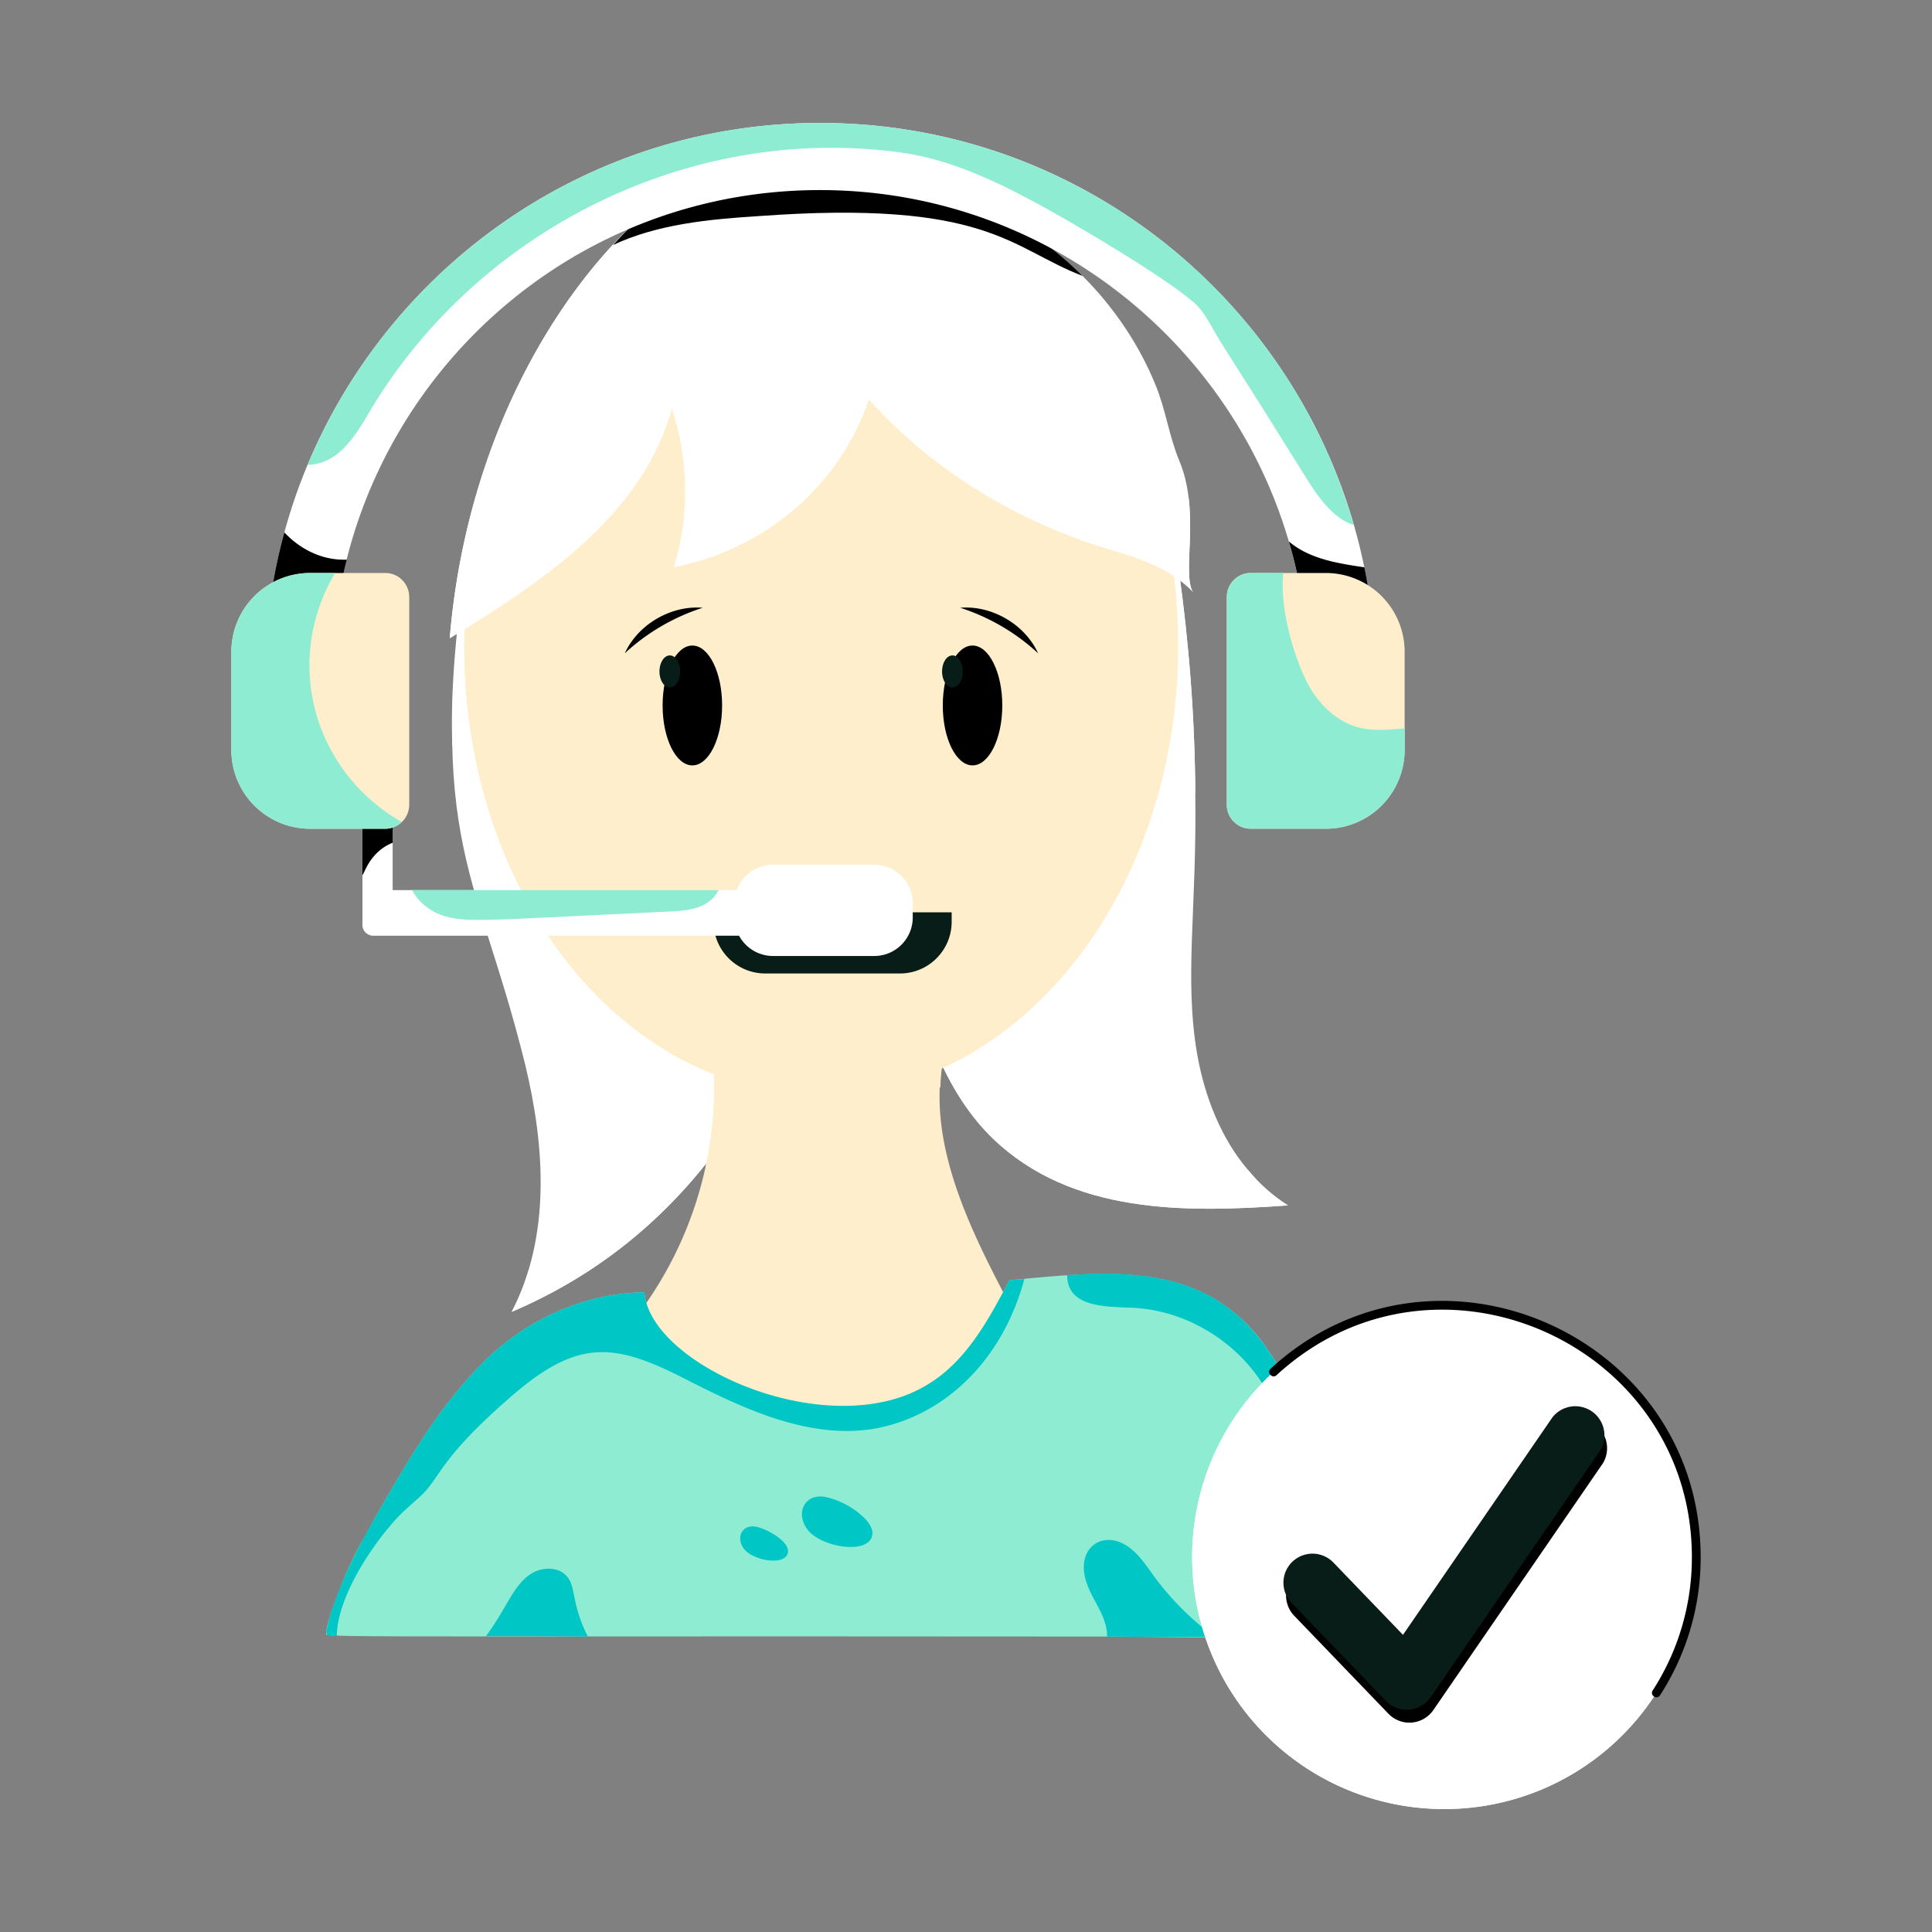
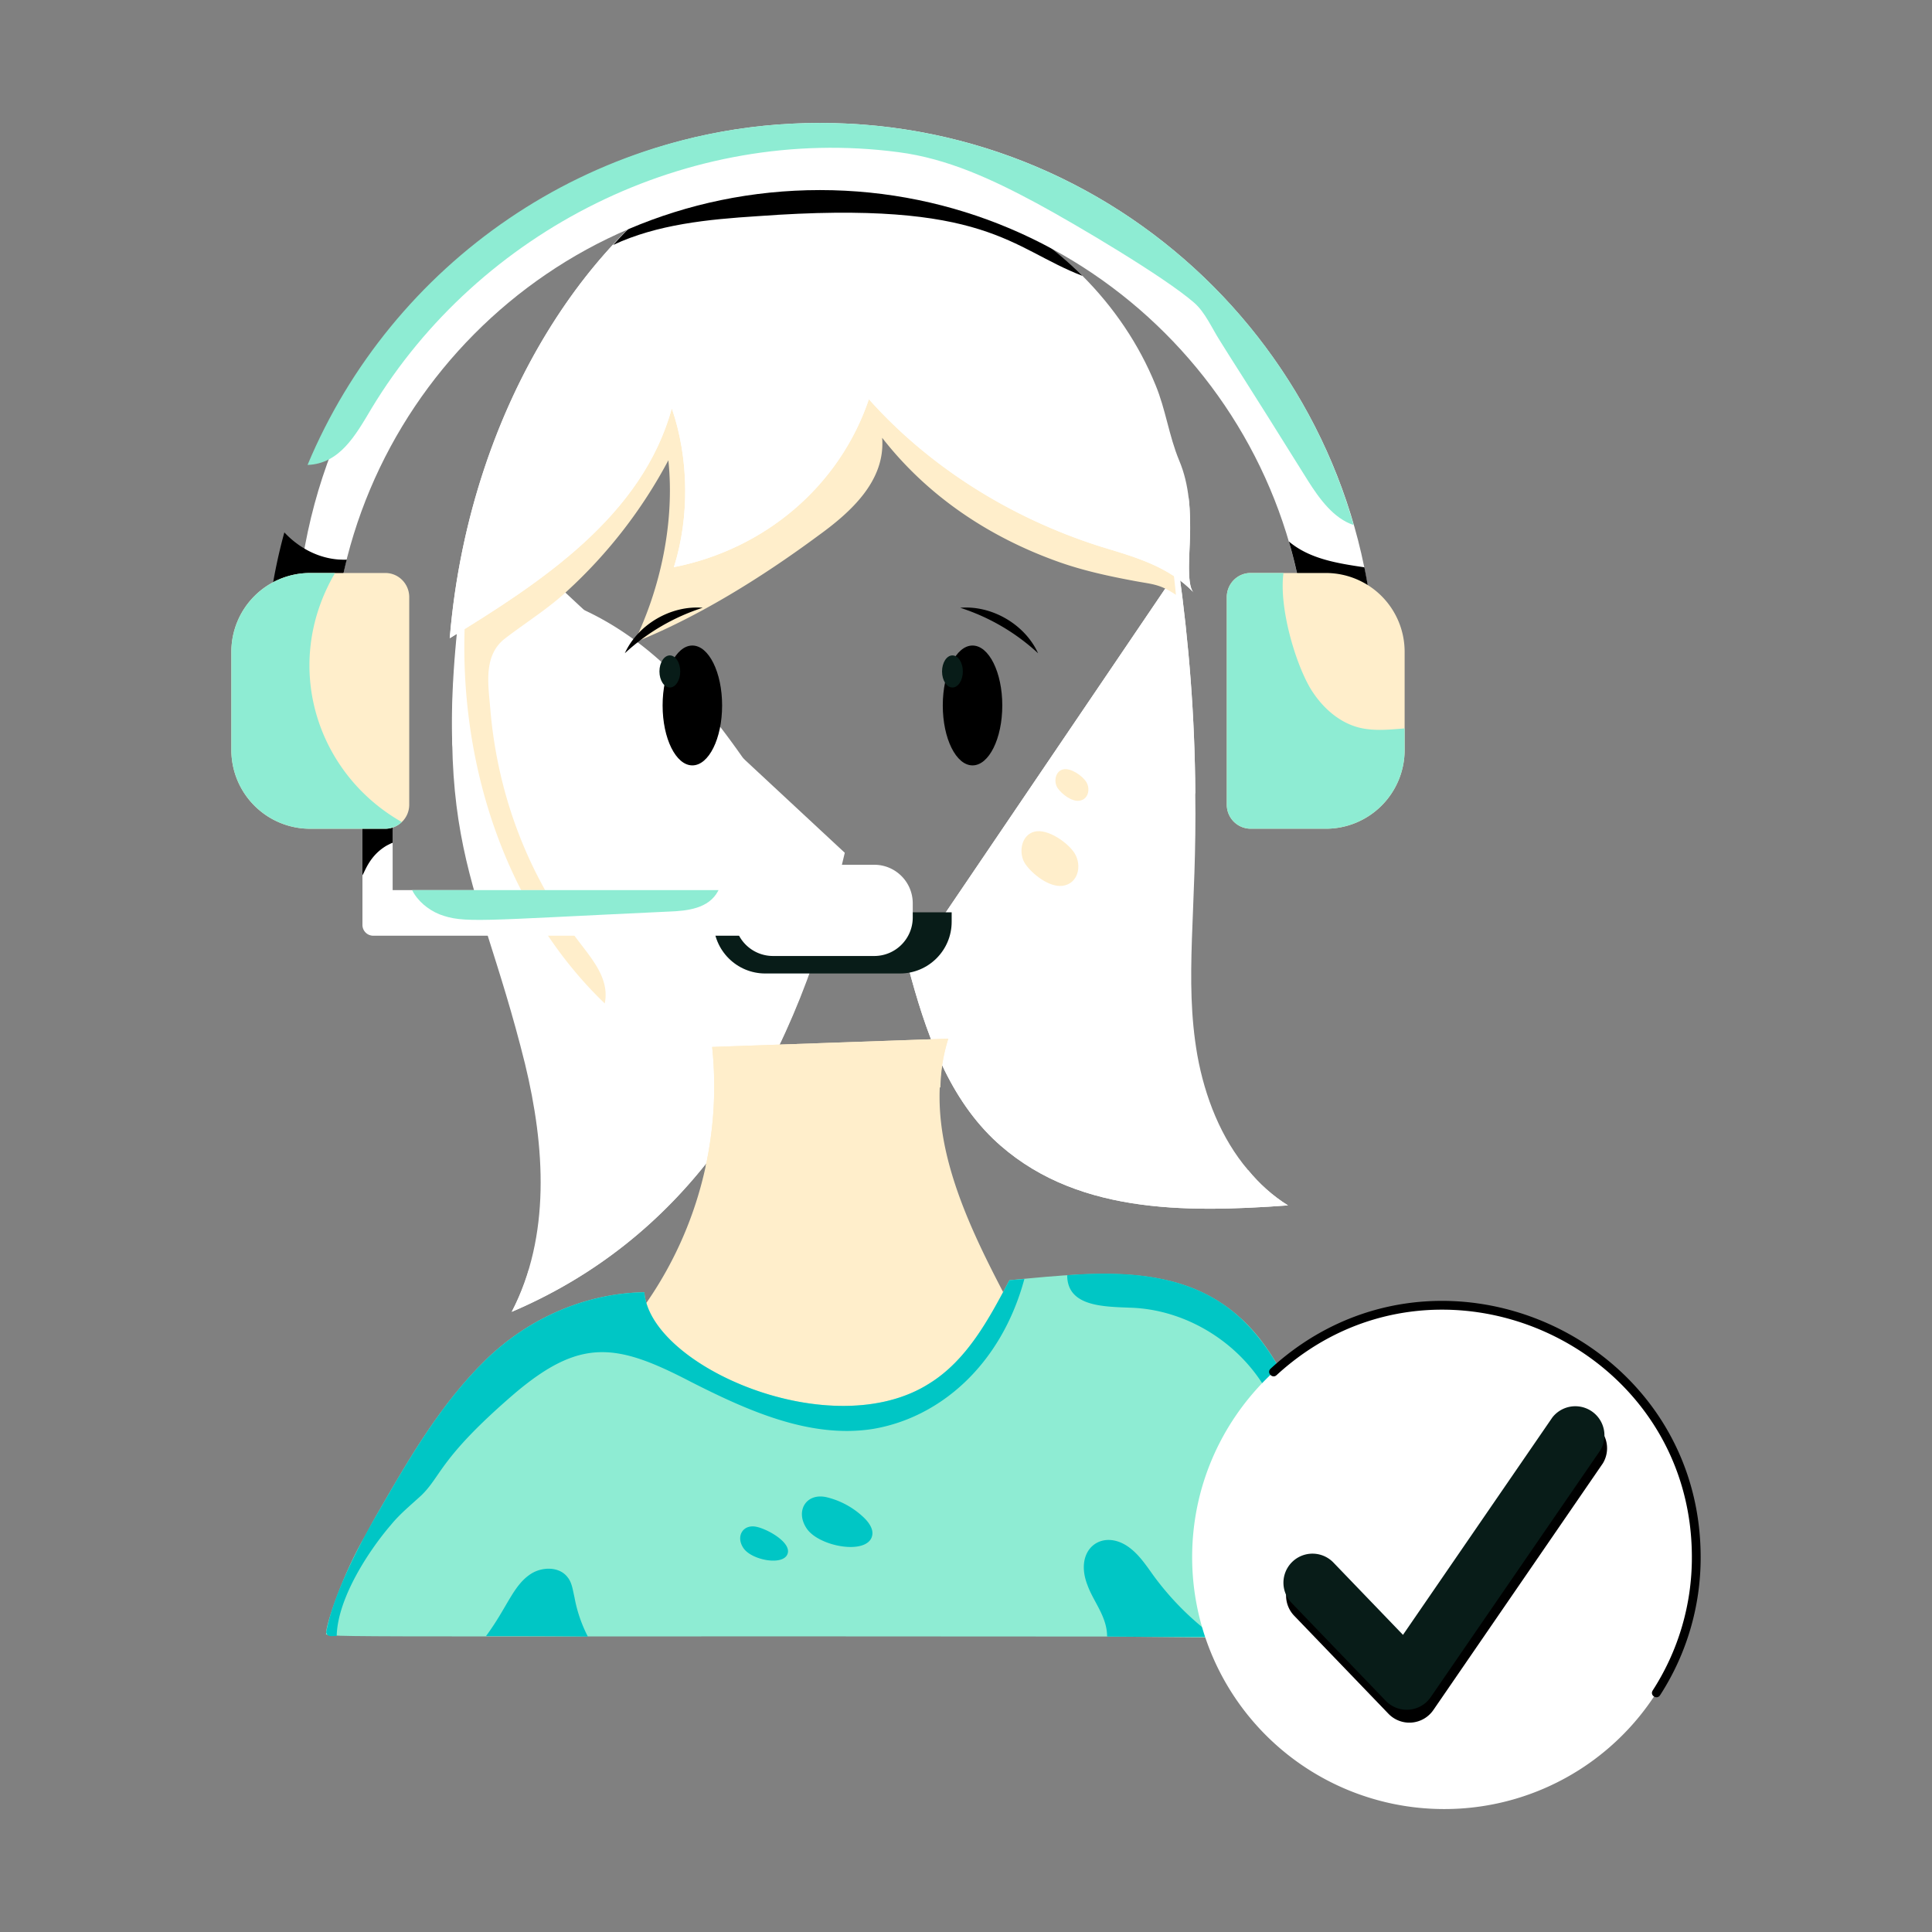
<svg xmlns="http://www.w3.org/2000/svg" width="512" height="512" x="0" y="0" viewBox="0 0 55 55" style="enable-background:new 0 0 512 512" xml:space="preserve" class="">
  <rect x="0" y="0" width="55" height="55" fill="#808080" stroke="none" />
  <g>
    <path fill="#ffffff" d="M36.666 34.315c-2.95.214-6.154.244-8.392-1.894-1.325-1.279-1.94-3.101-2.414-4.877l7.693-11.35c.296 2.118.462 4.237.474 6.367.05 3.34-.325 5.282.059 7.48.213 1.184.675 2.368 1.444 3.268.32.39.698.733 1.136 1.006z" opacity="1" data-original="#f72f43" class="" />
    <path fill="#ffffff" d="M36.666 34.315c-2.95.214-6.154.244-8.392-1.894-1.325-1.279-1.94-3.101-2.414-4.877l7.693-11.35c.296 2.118.462 4.237.474 6.367-1.035 4.296-2.85 5.95-3.445 7.398-.828 1.898.194 3.357 1.894 3.693 1.307.258 2.651-.263 3.054-.343.32.39.698.733 1.136 1.006z" opacity="1" data-original="#e2212e" class="" />
    <path fill="#ffffff" d="M24.049 24.277c-1.326 5.747-4.032 10.745-9.481 13.068 1.113-2.16.949-4.701.379-7.055-1.434-5.792-2.96-6.411-1.456-15.848l7.67 7.149z" opacity="1" data-original="#f72f43" class="" />
    <path fill="#ffffff" d="M23.552 26.1c-1.464 5.031-4.143 9.182-8.984 11.245a6.49 6.49 0 0 0 .485-1.196c.758-.118 1.515-.26 2.214-.592 1.912-.956 2.142-2.778.923-4.486-1.5-2.099-3.701-2.48-5.315-9.883-.047-1.432.083-2.876.26-4.296 1.18-.266 2.42-.011 3.516.485 1.919.9 3.272 2.445 4.51 4.214.023.023.035.035.047.059.947 1.373 1.811 2.876 2.344 4.45z" opacity="1" data-original="#e2212e" class="" />
    <path fill="#ffeecb" d="M28.76 39.31c-.704 1.583-3.591 3.456-6.451 3.077-1.8-.249-3.492-1.42-4.143-3.113a2.329 2.329 0 0 1 .272-2.237 10.808 10.808 0 0 0 1.835-7.232c2.308-.083 4.415-.154 6.723-.237-.791 2.507.452 5.106 1.657 7.398.32.639.403 1.692.107 2.343z" opacity="1" data-original="#ffd880" class="" />
    <path fill="#ffeecb" d="M26.996 29.568c-.142.45-.213.912-.225 1.385-2.003.849-4.406.57-6.214 1.894a7.4 7.4 0 0 0-.473.379 10.71 10.71 0 0 0 .19-3.421c2.307-.083 4.414-.154 6.722-.237z" opacity="1" data-original="#ffca28" class="" />
-     <path fill="#ffeecb" d="M33.541 18.45c-.027 7.042-4.594 12.741-10.204 12.72-2.296-.01-4.423-.976-6.121-2.604-4.473-4.29-5.244-12.164-2.051-17.656 3.564-6.137 10.547-7.071 15.04-1.978 2.243 2.56 3.35 6.05 3.336 9.517z" opacity="1" data-original="#ffd880" class="" />
    <path fill="#ffeecb" d="M33.476 16.934c-.48-.323-.677-.297-1.241-.407-.71-.133-1.42-.29-2.093-.529-1.986-.706-3.733-1.873-5.029-3.535.094 1.206-.854 2.09-1.821 2.787-1.591 1.177-3.418 2.318-5.244 3.045.764-1.56 1.162-3.451.979-5.192a13.846 13.846 0 0 1-2.89 3.73c-.547.506-1.176.894-1.758 1.342-.629.483-.478 1.312-.421 2.01.213 2.528 1.124 4.804 2.554 6.662.408.534.838 1.06.704 1.719-4.473-4.29-5.244-12.164-2.051-17.656 4.354-2.156 10.312-2.683 15.04-1.978 1.779 2.03 2.987 4.84 3.271 8.002z" opacity="1" data-original="#ffca28" class="" />
    <path fill="#ffffff" d="M33.978 16.866c-.72-.76-1.7-1.02-2.66-1.31-2.617-.83-4.912-2.318-6.583-4.191-.84 2.48-2.97 4.271-5.551 4.781.45-1.42.43-3.11-.06-4.521-.838 3.064-3.714 4.953-6.322 6.542.575-6.94 4.445-11.914 7.152-13.114.08-.05.18-.08.27-.12 3.224-1.235 8.12.449 10.593 2.921.89.89 1.61 1.95 2.08 3.11.29.701.38 1.441.67 2.141.295.694.33 1.456.31 2.211 0 .3-.11 1.33.1 1.55z" opacity="1" data-original="#f72f43" class="" />
    <path fill="#8eecd3" d="M39.921 46.423c.012.024.024.047 0 .071 0 .012-.012.012-.024.012-.023.012-.047 0-.07 0-2.276.032-.722.171-8.31.083-23.67-.02-22.195.046-22.228-.119v-.012c0-.246.505-1.733 1.113-2.746.13-.248.272-.508.426-.769.852-1.48 1.728-2.97 2.947-4.178 1.207-1.207 2.864-1.953 4.569-1.977.158 2.115 5.343 4.372 8.12 2.592 1.065-.662 1.692-1.834 2.272-2.935 2.76-.263 5.38-.568 7.149 1.693.805 1.053 1.278 2.331 1.693 3.586.07.187.729 2.334 1.266 3.208.131.288.61.988.71 1.089.02.06.287.322.332.366z" opacity="1" data-original="#8eecd3" class="" />
    <path fill="#00c6c5" d="M16.355 45.476c.071.39.202.77.38 1.113-.972-.012-1.93-.012-2.9-.012.606-.82.767-1.431 1.266-1.764.32-.213.816-.225 1.053.083.13.154.154.379.201.58zM29.162 36.41c-.67 2.474-2.434 3.963-4.332 4.272-1.787.273-3.563-.532-5.172-1.349-2.11-1.097-3.137-1.258-5.03.355-2.125 1.831-2.058 2.33-2.64 2.888-.296.272-.604.521-.864.84-.592.687-1.515 2.06-1.539 3.16-.1-.016-.264.053-.296-.106v-.012c.195-1.074.962-2.54 1.539-3.515.852-1.48 1.728-2.97 2.947-4.178 1.207-1.207 2.864-1.953 4.569-1.977.158 2.115 5.343 4.372 8.12 2.592 1.065-.662 1.692-1.834 2.272-2.935zM34.583 46.6c-1.018 0-2.048 0-3.066-.011 0-.564-.384-.984-.556-1.456-.405-1.029.417-1.633 1.172-1.09.296.214.497.522.71.818a8.086 8.086 0 0 0 1.74 1.74zM39.921 46.423c.012.024.024.047 0 .071 0 .012-.012.012-.024.012-.027.014-.275-.016-.556.012.036-.9-.923-1.598-1.515-2.368-.97-1.254-.959-2.994-1.68-4.403-.758-1.467-2.332-2.473-3.978-2.52-.785-.03-1.787-.041-1.787-.924 4.433-.357 5.87 1.404 7.197 5.421.07.187.728 2.332 1.266 3.208.131.288.61.988.71 1.089.02.06.287.322.332.366z" opacity="1" data-original="#00c6c5" class="" />
    <ellipse cx="27.686" cy="20.083" rx=".847" ry="1.706" fill="#000000" opacity="1" data-original="#000000" class="" />
    <ellipse cx="19.71" cy="20.083" rx=".847" ry="1.706" fill="#000000" opacity="1" data-original="#000000" class="" />
    <ellipse cx="27.114" cy="19.115" fill="#081c18" rx=".296" ry=".457" opacity="1" data-original="#f2f8fd" class="" />
    <ellipse cx="19.069" cy="19.115" fill="#081c18" rx=".296" ry=".457" opacity="1" data-original="#f2f8fd" class="" />
    <path d="M27.336 17.302c.9-.076 1.842.473 2.216 1.295a5.95 5.95 0 0 0-2.216-1.295zM20.004 17.302a5.95 5.95 0 0 0-2.217 1.295c.375-.822 1.317-1.371 2.217-1.295z" fill="#000000" opacity="1" data-original="#000000" class="" />
    <path fill="#081c18" d="M25.62 27.713h-3.835c-.813 0-1.472-.659-1.472-1.472v-.27h6.779v.27c0 .813-.66 1.472-1.473 1.472z" opacity="1" data-original="#f2f8fd" class="" />
    <path fill="#ffffff" d="M33.98 16.868c-.723-.757-1.705-1.018-2.664-1.314-2.708-.865-4.969-2.38-6.58-4.19-.841 2.486-2.972 4.273-5.552 4.782.45-1.42.426-3.113-.059-4.521-.847 3.071-3.7 4.93-6.32 6.545.307-3.74 1.633-7.516 3.988-10.44.876-1.088 1.894-2.106 3.16-2.674-2.185 1.82-3.52 4.277-4.426 6.96-.355 1.064-.651 2.189-.497 3.29a10.967 10.967 0 0 0 4.26-6.238c.948 1.456 1.232 3.338.841 5.042 1.136-.58 2.225-1.16 3.125-2.071.888-.911 1.538-2.119 1.538-3.385.96 1.562 2.155 3.053 3.646 4.107 1.491 1.065 3.361 1.68 5.172 1.432.071-.012.154-.024.225-.024.138 1.068-.135 2.406.142 2.699z" opacity="1" data-original="#e2212e" class="" />
    <path d="M30.817 7.854c-2.052-.785-2.695-2.182-9.253-1.7-1.4.09-2.85.23-4.11.82 1.822-2.028 3.865-2.907 7.241-2.24 2.3.457 4.518 1.517 6.122 3.12z" fill="#000000" opacity="1" data-original="#000000" class="" />
    <path fill="#ffffff" d="M10.318 21.25h.86v4.978h-.86z" opacity="1" data-original="#095da4" class="" />
    <path d="M11.178 22.597v1.395c-.057.019-.105.048-.163.076-.486.28-.618.724-.697.85v-2.436a.987.987 0 0 1 .86.115z" fill="#000000" opacity="1" data-original="#000000" class="" />
-     <path fill="#ffffff" d="M39.156 19.303c0 .535-.43.955-.955.955s-.956-.42-.956-.955c0-7.656-6.239-13.892-13.901-13.892-7.743 0-13.892 6.314-13.892 13.892 0 .535-.43.955-.955.955a.946.946 0 0 1-.956-.955C7.541 10.63 14.6 3.5 23.344 3.5c8.789 0 15.812 7.16 15.812 15.803z" opacity="1" data-original="#095da4" class="" />
+     <path fill="#ffffff" d="M39.156 19.303c0 .535-.43.955-.955.955s-.956-.42-.956-.955c0-7.656-6.239-13.892-13.901-13.892-7.743 0-13.892 6.314-13.892 13.892 0 .535-.43.955-.955.955C7.541 10.63 14.6 3.5 23.344 3.5c8.789 0 15.812 7.16 15.812 15.803z" opacity="1" data-original="#095da4" class="" />
    <path d="M9.872 15.93a13.533 13.533 0 0 0-.42 3.373c0 .535-.43.955-.955.955a.946.946 0 0 1-.956-.955c0-1.433.191-2.828.554-4.147.411.44.965.736 1.567.774.067 0 .144.01.21 0zM39.156 19.303c0 .535-.43.955-.955.955s-.956-.42-.956-.955c0-1.348-.19-2.656-.554-3.889.588.498 1.385.623 2.15.736.21 1.022.315 2.073.315 3.153z" fill="#000000" opacity="1" data-original="#000000" class="" />
    <path fill="#ffeecb" d="M39.987 18.557v2.79a2.243 2.243 0 0 1-2.245 2.245h-2.14a.683.683 0 0 1-.678-.687V17c0-.382.305-.688.678-.688h2.14a2.243 2.243 0 0 1 2.245 2.245zM11.65 17v5.905c0 .4-.328.688-.679.688h-2.14a2.243 2.243 0 0 1-2.245-2.246v-2.79a2.243 2.243 0 0 1 2.245-2.245h2.14c.373 0 .679.306.679.688z" opacity="1" data-original="#ffca28" class="" />
    <path fill="#8eecd3" d="M38.535 14.946c-.564-.182-.974-.745-1.3-1.261-1.874-3.007-2.123-3.363-2.512-3.994-.22-.344-.42-.812-.736-1.08-.837-.727-3.345-2.215-4.48-2.828-1.243-.668-2.523-1.27-3.937-1.452-5.982-.787-11.93 2.231-14.99 7.29-.464.782-.91 1.58-1.825 1.615C11.143 7.522 16.78 3.5 23.344 3.5c7.213 0 13.309 4.844 15.191 11.446z" opacity="1" data-original="#28b6f4" class="" />
    <path fill="#8eecd3" d="M39.987 20.736v.611a2.243 2.243 0 0 1-2.245 2.245h-2.14a.683.683 0 0 1-.678-.687V17c0-.382.305-.688.678-.688h.936c-.133.98.34 2.585.784 3.315.305.488.754.908 1.309 1.07.43.125.898.077 1.356.039zM11.44 23.401a.69.69 0 0 1-.469.192h-2.14a2.243 2.243 0 0 1-2.245-2.246v-2.79a2.243 2.243 0 0 1 2.245-2.245h.707c-1.528 2.608-.539 5.704 1.901 7.09z" opacity="1" data-original="#ff9f1c" class="" />
    <path fill="#ffffff" d="M24.296 25.645v.688a.302.302 0 0 1-.306.305H10.624a.308.308 0 0 1-.306-.305v-.688c0-.163.143-.306.306-.306H23.99c.172 0 .306.143.306.306z" opacity="1" data-original="#095da4" class="" />
    <path fill="#ffffff" d="M24.888 27.215h-2.882a1.097 1.097 0 0 1-1.097-1.097v-.403c0-.606.491-1.097 1.097-1.097h2.882c.605 0 1.096.491 1.096 1.097v.403c0 .606-.49 1.097-1.096 1.097z" opacity="1" data-original="#f72f43" class="" />
    <path fill="#8eecd3" d="M20.455 25.339c0 .01-.01.01-.01.02-.265.51-.882.573-1.414.592-5.436.252-5.821.341-6.525.076-.325-.134-.621-.382-.774-.688z" opacity="1" data-original="#28b6f4" class="" />
    <path fill="#ffffff" d="M47.638 47.3a7.157 7.157 0 0 1-6.53 4.2 7.172 7.172 0 0 1-7.17-7.17c0-3.968 3.236-7.171 7.17-7.171 5.313 0 8.695 5.538 6.53 10.141z" opacity="1" data-original="#f72f43" class="" />
-     <path fill="#ffffff" d="M47.638 47.3a7.157 7.157 0 0 1-6.53 4.2 7.172 7.172 0 0 1-7.17-7.17 7.161 7.161 0 0 1 4.295-6.562C35.987 42.79 40.7 48.899 47.638 47.3z" opacity="1" data-original="#e2212e" class="" />
    <path d="m39.526 48.787-2.683-2.79a.827.827 0 1 1 1.193-1.147l1.98 2.059 4.252-6.191a.829.829 0 0 1 1.364.937l-4.828 7.027a.828.828 0 0 1-1.278.105z" fill="#000000" opacity="1" data-original="#000000" class="" />
    <path fill="#081c18" d="m39.45 48.42-2.682-2.79a.827.827 0 1 1 1.192-1.147l1.98 2.058 4.253-6.19a.829.829 0 0 1 1.364.937l-4.828 7.027a.828.828 0 0 1-1.278.105z" opacity="1" data-original="#f2f8fd" class="" />
    <path d="M47.048 48.125a6.963 6.963 0 0 0 1.116-3.796c0-6.087-7.301-9.334-11.823-5.181-.118.111-.292-.07-.169-.185 4.682-4.297 12.242-.94 12.242 5.366a7.203 7.203 0 0 1-1.155 3.93c-.09.14-.3.005-.21-.134z" fill="#000000" opacity="1" data-original="#000000" class="" />
    <path fill="#ffeecb" d="M30.596 24.297c-.185-.303-.767-.714-1.142-.623-.4.097-.466.636-.263.926.205.293.676.661 1.05.618.452-.053.566-.573.355-.92zM30.925 22.263c-.107-.176-.444-.413-.662-.36-.23.055-.27.367-.152.536.119.169.392.382.609.357.261-.03.327-.332.205-.533z" opacity="1" data-original="#ffca28" class="" />
    <path fill="#ffffff" d="M31.039 9.627c-.246-.697-.896-1.204-1.216-1.256-.433-.07-.543.36-.375.666.962 1.756 1.87 1.381 1.591.59zM28.273 8.845c.09.021.196.002.255-.07.228-.272-.359-1.052-.739-1.114-.27-.044-.338.223-.233.414.137.251.44.703.717.77z" opacity="1" data-original="#e2212e" class="" />
    <path fill="#00c6c5" d="M24.82 43.747c.064-.19-.07-.388-.212-.529a2.315 2.315 0 0 0-1.062-.592c-.595-.146-.92.393-.578.892.348.508 1.68.753 1.853.23zM22.422 44.23c.103-.31-.528-.678-.864-.76-.404-.1-.624.266-.392.604.236.345 1.14.511 1.256.156z" opacity="1" data-original="#00c6c5" class="" />
  </g>
</svg>